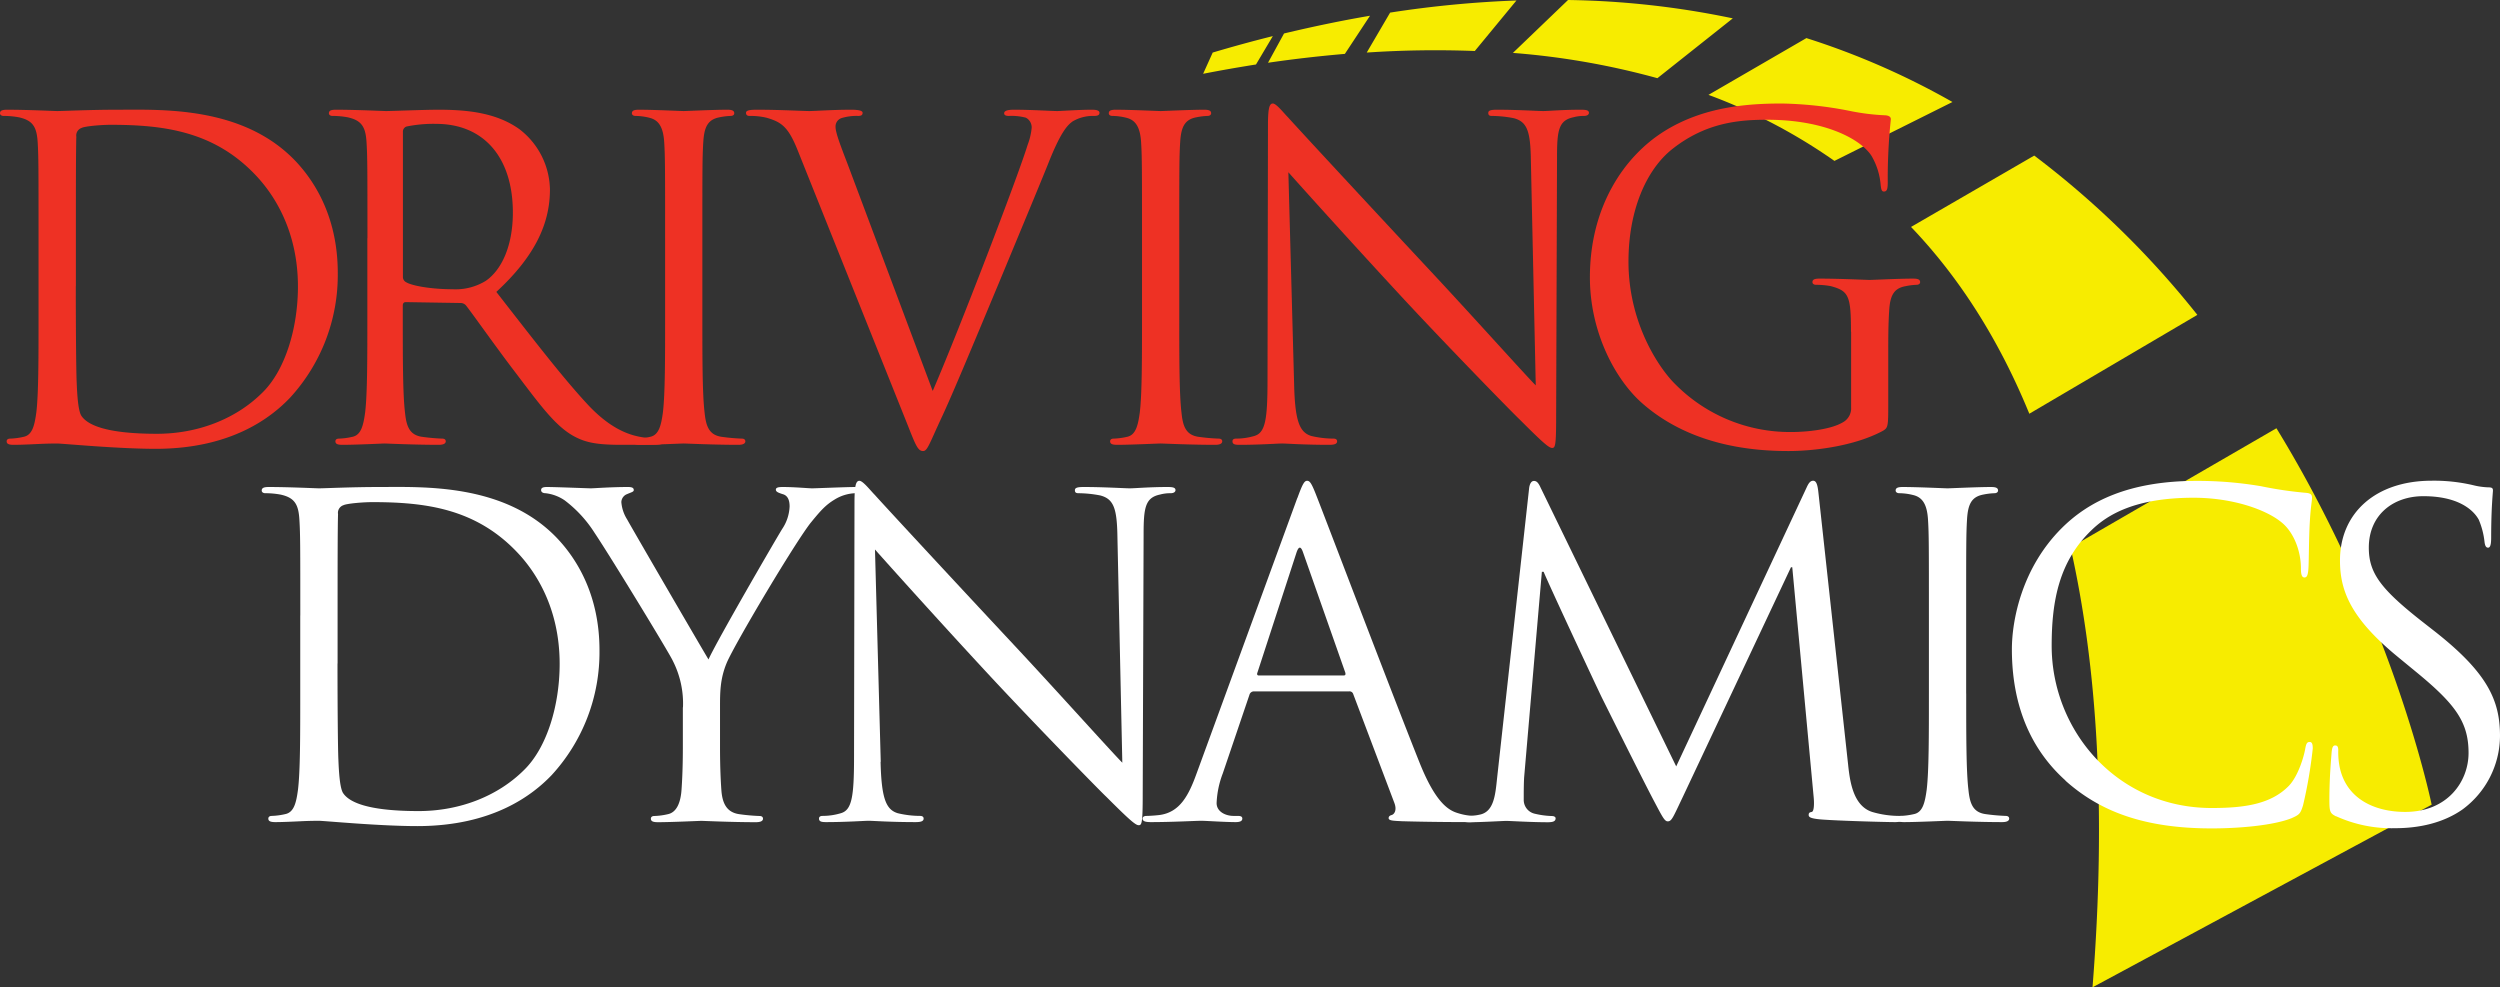
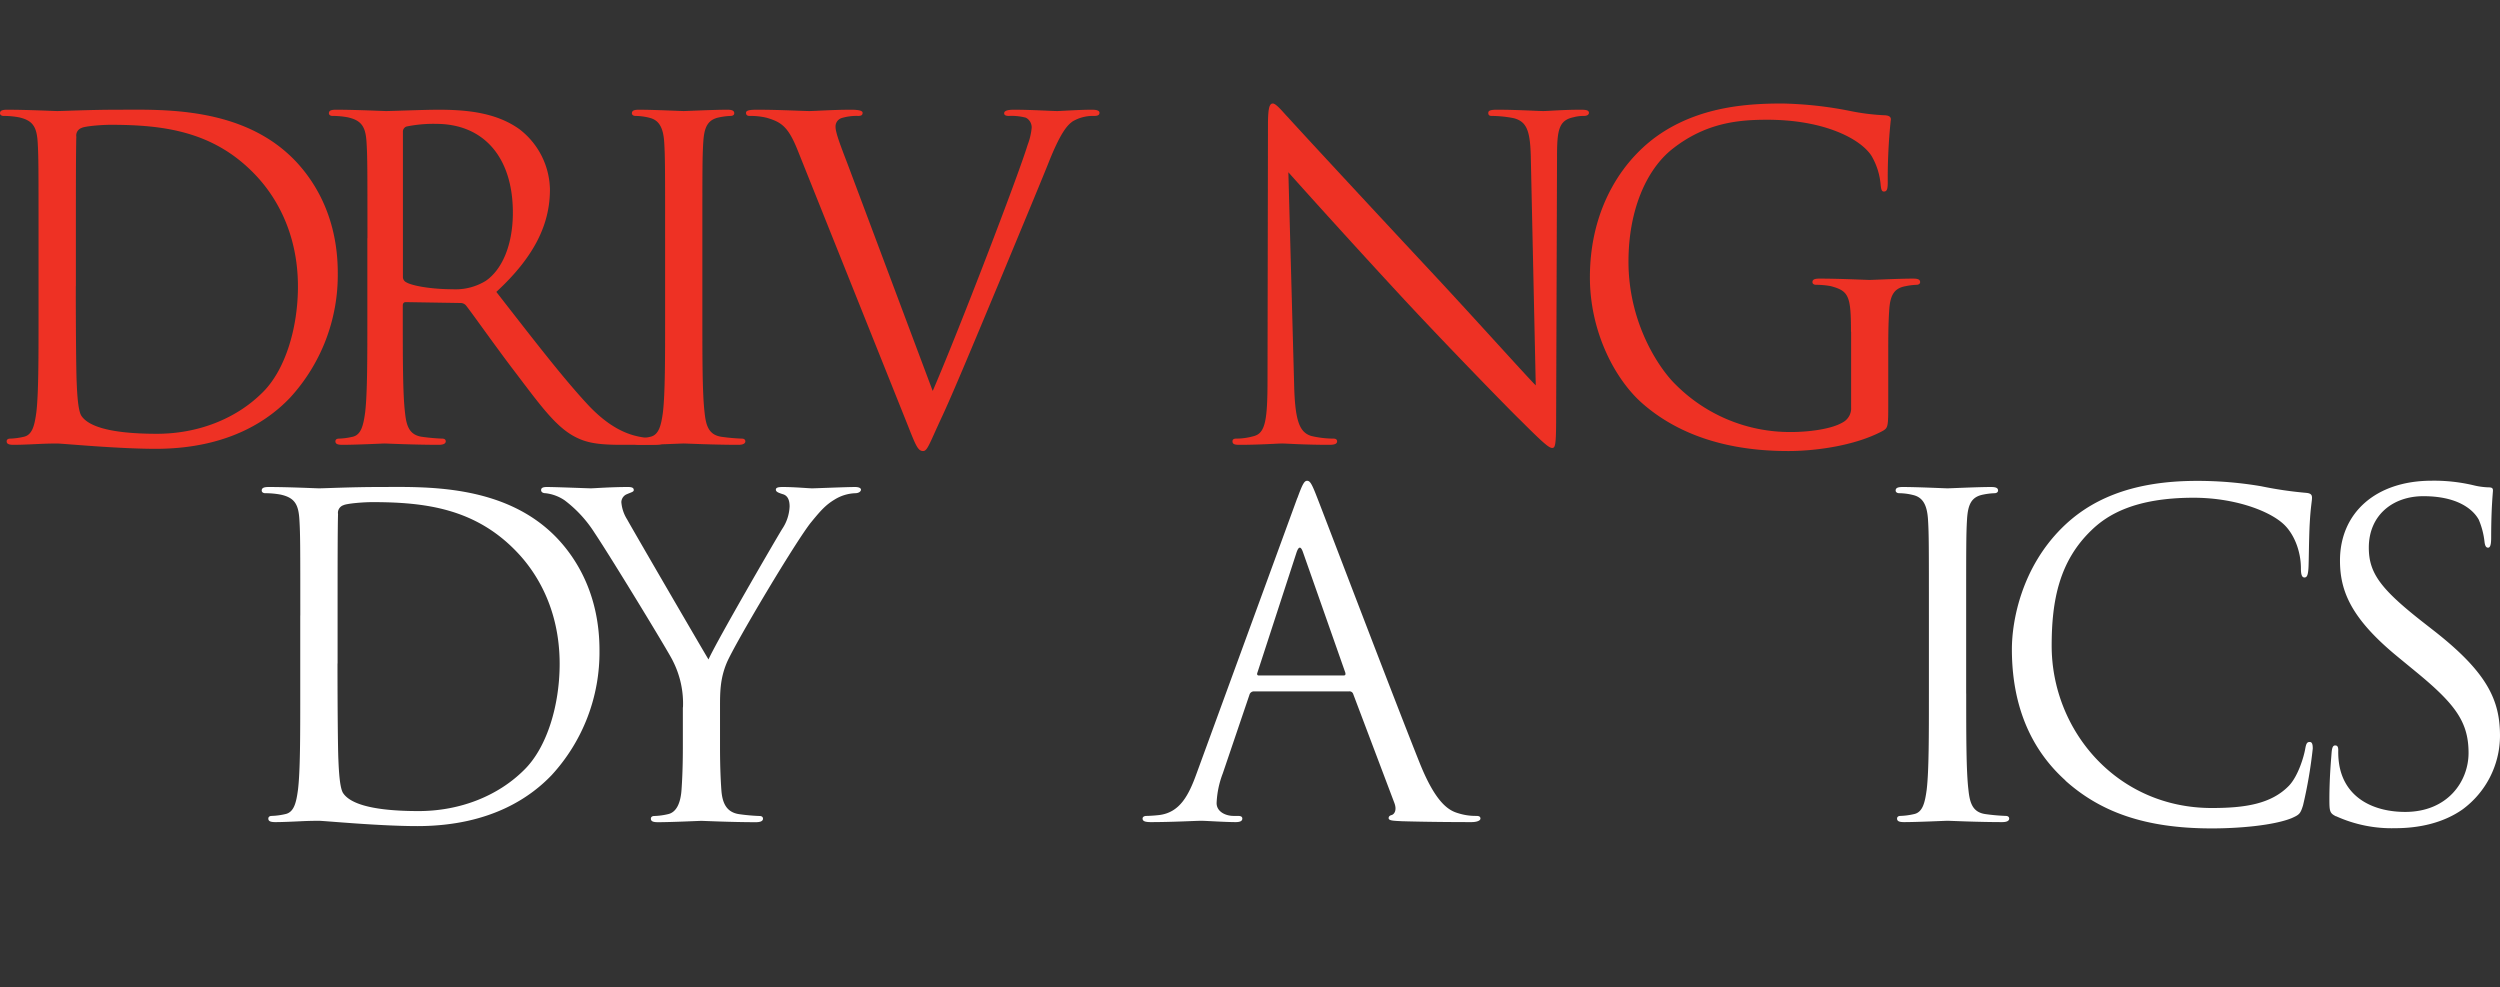
<svg xmlns="http://www.w3.org/2000/svg" width="563.7" height="222.61" viewBox="0 0 563.7 222.61">
  <rect x="0" y="0" width="563.7" height="222.61" fill="#333333" stroke="none" />
  <defs>
    <style>.cls-1{fill:#f7ec00;}.cls-2{fill:#ee3124;}.cls-3{fill:#fff;}</style>
  </defs>
  <title>DD_logo_white</title>
  <g id="Layer_2" data-name="Layer 2">
    <g id="Layer_1-2" data-name="Layer 1">
-       <path class="cls-1" d="M289.51,7.57l-3.6,6.58c5.55-.81,11.35-1.49,17.33-2l5.67-8.6c-6.3,1.07-12.78,2.42-19.4,4Zm117.83,1L385.23,21.39a124.83,124.83,0,0,1,28.4,14.89L440.24,23a171.55,171.55,0,0,0-32.9-14.4Zm-133.9,3.28-2.16,4.79q5.72-1.12,11.92-2.1l3.8-6.4q-6.67,1.66-13.56,3.71Zm40-9-5.27,9a231.66,231.66,0,0,1,24.37-.35L341.93.11a243.31,243.31,0,0,0-28.47,2.73Zm153.43,120.6c6,26.68,8.11,59.29,4.95,99.17l76.47-41.18s-8.46-41.54-35-84.88l-46.44,26.89ZM353.56,0,341.13,11.93a172.08,172.08,0,0,1,32.58,5.7l17-13.49A194,194,0,0,0,353.56,0ZM458.68,35.08,430.9,51.17c10.52,11,19.62,24.89,26.67,42.12L495.46,71a203.37,203.37,0,0,0-36.78-35.92Z" />
      <path class="cls-2" d="M8.69,53.73c0-15.59,0-18.39-.19-21.59-.2-3.4-1-5-4.3-5.7a18.7,18.7,0,0,0-3.4-.3c-.4,0-.8-.2-.8-.6,0-.6.5-.8,1.6-.8,4.5,0,10.79.3,11.29.3,1.2,0,7.5-.3,13.5-.3,9.89,0,28.18-.89,40.07,11.4,5,5.19,9.7,13.49,9.7,25.38A40.89,40.89,0,0,1,65.37,89.71c-4.3,4.5-13.3,11.49-30.29,11.49-4.3,0-9.59-.3-13.89-.6s-7.8-.6-8.3-.6c-.2,0-1.9,0-4,.1s-4.29.2-5.79.2c-1.1,0-1.6-.2-1.6-.8,0-.3.2-.6.8-.6a15.44,15.44,0,0,0,3-.4c2-.39,2.49-2.59,2.89-5.49.5-4.2.5-12.1.5-21.69V53.73Zm8.4,10.8c0,10.59.1,19.78.2,21.68.1,2.5.3,6.5,1.1,7.6,1.3,1.89,5.2,4,17,4,9.3,0,17.89-3.4,23.79-9.3,5.2-5.1,8-14.69,8-23.89,0-12.69-5.49-20.89-9.59-25.18-9.4-9.9-20.79-11.3-32.68-11.3-2,0-5.7.3-6.5.7a1.81,1.81,0,0,0-1.2,2c-.1,3.4-.1,13.59-.1,21.29v12.4Z" />
      <path class="cls-2" d="M82.85,53.73c0-15.59,0-18.39-.2-21.59-.2-3.4-1-5-4.3-5.7a18.59,18.59,0,0,0-3.39-.3c-.4,0-.8-.2-.8-.6,0-.6.5-.8,1.59-.8,4.5,0,10.8.3,11.3.3,1.1,0,8.7-.3,11.79-.3,6.3,0,13,.6,18.29,4.4A17.48,17.48,0,0,1,124,42.73c0,7.4-3.1,14.8-12.09,23.09,8.19,10.5,15,19.39,20.79,25.59,5.39,5.7,9.69,6.79,12.19,7.19a24,24,0,0,0,3.9.3c.5,0,.9.3.9.6,0,.6-.6.8-2.4.8h-7.1c-5.59,0-8.1-.5-10.69-1.89-4.3-2.3-7.8-7.2-13.49-14.69-4.2-5.5-8.9-12.2-10.9-14.8a1.61,1.61,0,0,0-1.3-.6l-12.29-.2c-.5,0-.7.3-.7.8v2.4c0,9.59,0,17.49.5,21.69.3,2.9.9,5.1,3.9,5.49a43.22,43.22,0,0,0,4.49.4c.6,0,.8.3.8.6,0,.5-.5.8-1.6.8-5.49,0-11.79-.3-12.29-.3-.1,0-6.4.3-9.39.3-1.11,0-1.6-.2-1.6-.8,0-.3.2-.6.8-.6a15.44,15.44,0,0,0,3-.4c2-.39,2.5-2.59,2.9-5.49.5-4.2.5-12.1.5-21.69V53.73Zm8,8.69a1.31,1.31,0,0,0,.7,1.2c1.5.91,6.09,1.6,10.49,1.6a13,13,0,0,0,7.5-1.9c3.5-2.4,6.1-7.79,6.1-15.39,0-12.49-6.6-20-17.3-20a30.08,30.08,0,0,0-6.69.6,1.21,1.21,0,0,0-.8,1.2V62.42Z" />
      <path class="cls-2" d="M158.37,71.32c0,9.59,0,17.49.5,21.69.3,2.9.9,5.1,3.9,5.49a43.22,43.22,0,0,0,4.49.4c.6,0,.8.3.8.6,0,.5-.5.8-1.6.8-5.49,0-11.79-.3-12.29-.3s-6.8.3-9.79.3c-1.11,0-1.6-.2-1.6-.8,0-.3.2-.6.79-.6a15.34,15.34,0,0,0,3-.4c2-.39,2.5-2.59,2.9-5.49.5-4.2.5-12.1.5-21.69V53.73c0-15.59,0-18.39-.2-21.59-.2-3.4-1.2-5.1-3.4-5.6a13.12,13.12,0,0,0-3.1-.4c-.4,0-.79-.2-.79-.6,0-.6.5-.8,1.6-.8,3.29,0,9.59.3,10.09.3s6.8-.3,9.79-.3c1.1,0,1.6.2,1.6.8,0,.4-.39.6-.8.6a14.66,14.66,0,0,0-2.49.3c-2.7.5-3.5,2.2-3.7,5.7-.2,3.2-.2,6-.2,21.59V71.32Z" />
      <path class="cls-2" d="M210.33,88.11c5.79-13.4,19.19-48.27,21.39-55.47a14.4,14.4,0,0,0,.9-3.8,2.47,2.47,0,0,0-1.3-2.3,12.63,12.63,0,0,0-3.8-.4c-.6,0-1.1-.1-1.1-.6s.6-.8,2.2-.8c4,0,8.6.3,9.79.3.6,0,4.9-.3,7.8-.3,1.1,0,1.7.2,1.7.7s-.4.7-1.2.7a9.07,9.07,0,0,0-4.8,1.2c-1.3.9-2.8,2.6-5.5,9.39-1.1,2.81-6.09,14.8-11.19,27.09-6.09,14.59-10.59,25.39-12.89,30.29-2.8,6-3.2,7.59-4.2,7.59-1.2,0-1.7-1.4-3.6-6.19L180,34.24c-2.2-5.6-3.7-6.7-7.19-7.7a15.55,15.55,0,0,0-3.8-.4c-.6,0-.8-.3-.8-.7,0-.6,1-.7,2.6-.7,4.8,0,10.49.3,11.69.3,1,0,5.5-.3,9.3-.3,1.8,0,2.7.2,2.7.7s-.3.7-1,.7a11.65,11.65,0,0,0-3.8.5,2,2,0,0,0-1.3,2c0,1.3,1.2,4.4,2.7,8.3l19.19,51.17Z" />
-       <path class="cls-2" d="M265.9,71.32c0,9.59,0,17.49.5,21.69.29,2.9.89,5.1,3.89,5.49a43.62,43.62,0,0,0,4.5.4c.6,0,.8.3.8.6,0,.5-.5.8-1.6.8-5.49,0-11.79-.3-12.29-.3s-6.8.3-9.8.3c-1.1,0-1.59-.2-1.59-.8,0-.3.2-.6.79-.6a15.44,15.44,0,0,0,3-.4c2-.39,2.5-2.59,2.9-5.49.5-4.2.5-12.1.5-21.69V53.73c0-15.59,0-18.39-.2-21.59-.2-3.4-1.2-5.1-3.4-5.6a13.12,13.12,0,0,0-3.1-.4c-.4,0-.79-.2-.79-.6,0-.6.5-.8,1.59-.8,3.3,0,9.6.3,10.1.3s6.8-.3,9.79-.3c1.1,0,1.6.2,1.6.8,0,.4-.4.6-.8.6a14.87,14.87,0,0,0-2.5.3c-2.69.5-3.49,2.2-3.69,5.7-.2,3.2-.2,6-.2,21.59V71.32Z" />
      <path class="cls-2" d="M291.8,86.71c.2,8.2,1.2,10.79,3.89,11.6a22.38,22.38,0,0,0,5,.59c.5,0,.8.2.8.6,0,.6-.6.8-1.8.8-5.69,0-9.69-.3-10.6-.3s-5.09.3-9.59.3c-1,0-1.6-.09-1.6-.8,0-.4.3-.6.8-.6a14.64,14.64,0,0,0,4.1-.59c2.5-.71,3-3.6,3-12.7l.1-57.27c0-3.9.3-5,1.1-5s2.5,2.2,3.5,3.2c1.5,1.7,16.39,17.79,31.78,34.29,9.9,10.59,20.79,22.78,24,26.08l-1.1-50.77c-.1-6.5-.8-8.7-3.9-9.5a26.66,26.66,0,0,0-4.9-.5c-.7,0-.8-.3-.8-.7,0-.6.8-.7,2-.7,4.5,0,9.3.3,10.39.3s4.4-.3,8.5-.3c1.1,0,1.8.1,1.8.7,0,.4-.4.7-1.1.7a8.72,8.72,0,0,0-2.39.3c-3.31.7-3.7,2.9-3.7,8.9l-.2,58.57c0,6.6-.2,7.09-.91,7.09s-2-1.1-7.29-6.39c-1.1-1-15.49-15.7-26.08-27.09C305,55,293.69,42.43,290.5,38.84l1.3,47.87Z" />
      <path class="cls-2" d="M417.36,74.82c0-8.1-.5-9.2-4.5-10.29a17.84,17.84,0,0,0-3.4-.31c-.4,0-.79-.2-.79-.6,0-.6.49-.8,1.59-.8,4.5,0,10.8.3,11.29.3s6.8-.3,9.8-.3c1.1,0,1.6.2,1.6.8,0,.4-.4.6-.8.6a14.08,14.08,0,0,0-2.5.31c-2.7.49-3.5,2.19-3.69,5.69-.2,3.19-.2,6.2-.2,10.39v11.2c0,4.5-.11,4.7-1.31,5.39-6.39,3.4-15.39,4.5-21.18,4.5-7.6,0-21.8-1-32.89-10.69-6.09-5.3-11.89-16-11.89-28.49,0-16,7.79-27.28,16.69-32.88s18.89-6.3,26.59-6.3A85.6,85.6,0,0,1,417.06,25a49.69,49.69,0,0,0,8.09,1c1,.1,1.2.5,1.2.9a126.48,126.48,0,0,0-.7,14.19c0,1.6-.19,2.1-.89,2.1-.5,0-.61-.6-.71-1.49a15.33,15.33,0,0,0-2.09-6.6c-2.5-3.8-10.6-8.1-23.49-8.1-6.3,0-13.8.6-21.39,6.6-5.8,4.59-9.89,13.69-9.89,25.39,0,14.09,7.09,24.28,10.59,27.68A36.36,36.36,0,0,0,404,97.41c3.59,0,8.79-.6,11.39-2.11a3.61,3.61,0,0,0,2-3.49v-17Z" />
      <path class="cls-3" d="M67.71,138.79c0-15.59,0-18.38-.2-21.58-.2-3.4-1-5-4.3-5.7a18.7,18.7,0,0,0-3.4-.3c-.4,0-.8-.2-.8-.6,0-.6.5-.8,1.6-.8,4.5,0,10.79.3,11.29.3,1.21,0,7.5-.3,13.5-.3,9.89,0,28.18-.9,40.07,11.39,5,5.2,9.7,13.49,9.7,25.39a40.89,40.89,0,0,1-10.79,28.19c-4.3,4.49-13.3,11.49-30.29,11.49-4.29,0-9.59-.3-13.89-.6s-7.8-.6-8.3-.6c-.2,0-1.9,0-4,.1s-4.3.2-5.8.2c-1.1,0-1.6-.2-1.6-.8,0-.3.2-.6.8-.6a15.44,15.44,0,0,0,3-.4c2-.4,2.5-2.6,2.89-5.5.51-4.2.51-12.09.51-21.68v-17.6Zm8.39,10.8c0,10.59.1,19.79.2,21.69.1,2.5.3,6.5,1.1,7.6,1.3,1.89,5.2,4,17,4,9.3,0,17.9-3.4,23.79-9.29,5.2-5.1,8-14.7,8-23.89,0-12.7-5.49-20.89-9.59-25.18-9.39-9.9-20.79-11.3-32.68-11.3-2,0-5.7.3-6.5.7a1.81,1.81,0,0,0-1.2,2c-.1,3.41-.1,13.6-.1,21.3v12.39Z" />
      <path class="cls-3" d="M154,159.48a21.19,21.19,0,0,0-2.3-10.49c-.7-1.6-14.1-23.59-17.6-28.79a27.92,27.92,0,0,0-6.79-7.39,9.57,9.57,0,0,0-4.3-1.6c-.5,0-1-.2-1-.7s.4-.7,1.3-.7c1.9,0,9.4.3,9.9.3.69,0,4.49-.3,8.39-.3,1.1,0,1.3.3,1.3.7s-.6.5-1.5.9a2,2,0,0,0-1.3,1.8,8.53,8.53,0,0,0,1.3,3.9C143,120,158,145.79,159.75,148.69c1.9-4.2,14.59-26.09,16.59-29.38a9.79,9.79,0,0,0,1.7-5.11c0-1.39-.4-2.49-1.6-2.79-.9-.3-1.5-.5-1.5-1s.6-.6,1.6-.6c2.6,0,5.8.3,6.6.3.6,0,7.8-.3,9.69-.3.7,0,1.3.2,1.3.6s-.5.8-1.3.8a9.46,9.46,0,0,0-4.59,1.4c-2,1.2-3.1,2.4-5.3,5.09-3.3,4-17.29,27.49-19.09,31.79-1.5,3.6-1.5,6.69-1.5,10v8.6c0,1.6,0,5.79.3,10,.2,2.9,1.1,5.1,4.1,5.5a43.38,43.38,0,0,0,4.5.4c.6,0,.79.3.79.6,0,.5-.49.8-1.6.8-5.49,0-11.79-.3-12.29-.3s-6.79.3-9.79.3c-1.1,0-1.6-.2-1.6-.8,0-.3.2-.6.8-.6a15.24,15.24,0,0,0,3-.4c2-.4,2.91-2.6,3.11-5.5.3-4.2.3-8.39.3-10v-8.6Z" />
-       <path class="cls-3" d="M198.55,171.77c.2,8.21,1.2,10.8,3.9,11.6a21.91,21.91,0,0,0,5,.6c.5,0,.81.2.81.6,0,.6-.61.8-1.8.8-5.7,0-9.7-.3-10.6-.3s-5.1.3-9.59.3c-1,0-1.6-.1-1.6-.8,0-.4.3-.6.8-.6a14.35,14.35,0,0,0,4.1-.6c2.49-.7,3-3.6,3-12.69l.1-57.27c0-3.9.31-5,1.11-5s2.49,2.2,3.49,3.2c1.5,1.7,16.39,17.79,31.79,34.28,9.89,10.6,20.79,22.79,24,26.09l-1.1-50.78c-.09-6.5-.8-8.69-3.89-9.49a26.66,26.66,0,0,0-4.9-.5c-.7,0-.8-.3-.8-.7,0-.6.8-.7,2-.7,4.5,0,9.29.3,10.39.3s4.39-.3,8.5-.3c1.09,0,1.79.1,1.79.7,0,.4-.39.7-1.09.7a8.82,8.82,0,0,0-2.4.3c-3.3.7-3.7,2.9-3.7,8.9l-.2,58.56c0,6.6-.2,7.1-.9,7.1s-2-1.1-7.3-6.4c-1.1-1-15.48-15.69-26.08-27.08-11.6-12.5-22.89-25.09-26.09-28.69l1.3,47.87Z" />
      <path class="cls-3" d="M292.53,112.31c1.2-3.3,1.6-3.9,2.2-3.9s1,.5,2.19,3.6c1.51,3.8,17.2,45.07,23.29,60.27,3.61,8.89,6.5,10.49,8.6,11.09a12.91,12.91,0,0,0,4,.6c.6,0,1,.1,1,.6s-.9.8-2,.8c-1.5,0-8.8,0-15.7-.2-1.89-.1-3-.1-3-.7,0-.4.3-.6.7-.7.6-.2,1.2-1.1.6-2.7l-9.29-24.58a.86.86,0,0,0-.9-.6h-21.5a1.05,1.05,0,0,0-1,.79l-6,17.69a21.12,21.12,0,0,0-1.4,6.7c0,2,2.1,2.9,3.8,2.9h1c.7,0,1,.2,1,.6,0,.6-.6.8-1.5.8-2.4,0-6.7-.3-7.8-.3s-6.59.3-11.3.3c-1.29,0-1.89-.2-1.89-.8,0-.4.4-.6.9-.6.69,0,2.1-.1,2.9-.2,4.6-.6,6.59-4.4,8.39-9.4l22.69-62.06Zm10.4,40c.5,0,.5-.3.39-.7l-9.49-27q-.75-2.25-1.5,0l-8.79,27c-.21.5,0,.7.29.7Z" />
-       <path class="cls-3" d="M416.72,172.48c.39,3.59,1.09,9.19,5.39,10.59a21.69,21.69,0,0,0,6.5.9c.5,0,.81.1.81.5,0,.6-.9.9-2.11.9-2.19,0-13-.3-16.69-.6-2.3-.2-2.8-.5-2.8-1s.2-.6.7-.7.6-1.8.4-3.6l-4.8-51.57h-.29l-24.49,52c-2.1,4.4-2.4,5.3-3.3,5.3-.7,0-1.2-1-3.1-4.6-2.59-4.89-11.19-22.18-11.69-23.18-.9-1.8-12.1-25.79-13.19-28.49h-.4l-4,46.37c-.09,1.6-.09,3.4-.09,5.1a3.19,3.19,0,0,0,2.59,3.1,18.59,18.59,0,0,0,3.8.5c.41,0,.8.2.8.5,0,.7-.6.9-1.79.9-3.7,0-8.5-.3-9.3-.3s-5.7.3-8.39.3c-1,0-1.71-.2-1.71-.9,0-.3.5-.5,1-.5a12.85,12.85,0,0,0,3-.3c3.3-.6,3.6-4.5,4-8.3l7.2-65.16c.1-1.1.5-1.8,1.1-1.8s1,.4,1.5,1.5l30.58,62.87L407.32,110c.41-.9.8-1.6,1.5-1.6s1,.8,1.2,2.7l6.7,61.37Z" />
      <path class="cls-3" d="M443.34,156.39c0,9.59,0,17.48.5,21.68.3,2.9.89,5.1,3.89,5.5a43.62,43.62,0,0,0,4.5.4c.6,0,.8.3.8.6,0,.5-.49.8-1.6.8-5.49,0-11.79-.3-12.29-.3s-6.8.3-9.8.3c-1.09,0-1.59-.2-1.59-.8,0-.3.19-.6.79-.6a15.64,15.64,0,0,0,3-.4c2-.4,2.49-2.6,2.89-5.5.5-4.2.5-12.09.5-21.68v-17.6c0-15.59,0-18.38-.2-21.58-.2-3.4-1.2-5.1-3.4-5.6a13.11,13.11,0,0,0-3.09-.4c-.4,0-.81-.2-.81-.6,0-.6.5-.8,1.61-.8,3.29,0,9.58.3,10.09.3s6.8-.3,9.79-.3c1.1,0,1.6.2,1.6.8,0,.4-.4.6-.79.6a15,15,0,0,0-2.51.3c-2.7.5-3.5,2.2-3.7,5.7-.19,3.2-.19,6-.19,21.58v17.6Z" />
      <path class="cls-3" d="M465.74,176c-9.7-8.7-12.1-20.09-12.1-29.59,0-6.7,2.3-18.39,11.2-27.29,6-6,15.08-10.69,30.48-10.69a85.52,85.52,0,0,1,14.49,1.2,86.84,86.84,0,0,0,10.2,1.5c1.1.1,1.3.5,1.3,1.1,0,.8-.3,2-.5,5.6-.2,3.29-.2,8.79-.3,10.29s-.31,2.09-.9,2.09-.8-.69-.8-2.09c0-3.9-1.6-8-4.2-10.2-3.5-3-11.19-5.69-20-5.69-13.3,0-19.49,3.9-23,7.3-7.3,7-9,15.89-9,26.08,0,19.09,14.7,36.58,36.09,36.58,7.5,0,13.39-.9,17.39-5,2.1-2.19,3.4-6.59,3.7-8.39.2-1.1.39-1.5,1-1.5s.69.7.69,1.5a103.18,103.18,0,0,1-2.19,12.79c-.6,1.9-.8,2.1-2.6,2.9-4,1.6-11.6,2.3-18,2.3-15,0-25.09-3.7-33-10.79Z" />
      <path class="cls-3" d="M526.73,184.07c-1.4-.7-1.5-1.09-1.5-3.8,0-5,.39-9,.5-10.59.1-1.1.3-1.6.8-1.6s.7.3.7,1.1a17.48,17.48,0,0,0,.3,3.69c1.5,7.4,8.1,10.2,14.79,10.2,9.59,0,14.29-6.9,14.29-13.29,0-6.9-2.9-10.9-11.49-18l-4.5-3.7c-10.59-8.69-13-14.89-13-21.69,0-10.69,8-18,20.69-18a38.72,38.72,0,0,1,9.3,1,16.36,16.36,0,0,0,3.5.5c.8,0,1,.2,1,.7s-.4,3.8-.4,10.59c0,1.6-.2,2.31-.7,2.31s-.7-.51-.8-1.31a17.51,17.51,0,0,0-1.3-5c-.6-1.1-3.3-5.3-12.49-5.3-6.9,0-12.3,4.3-12.3,11.6,0,5.69,2.6,9.29,12.19,16.79l2.8,2.19c11.8,9.3,14.59,15.49,14.59,23.49a20.69,20.69,0,0,1-8.49,16.59c-4.3,3-9.69,4.2-15.09,4.2a30.3,30.3,0,0,1-13.39-2.7Z" />
    </g>
  </g>
</svg>